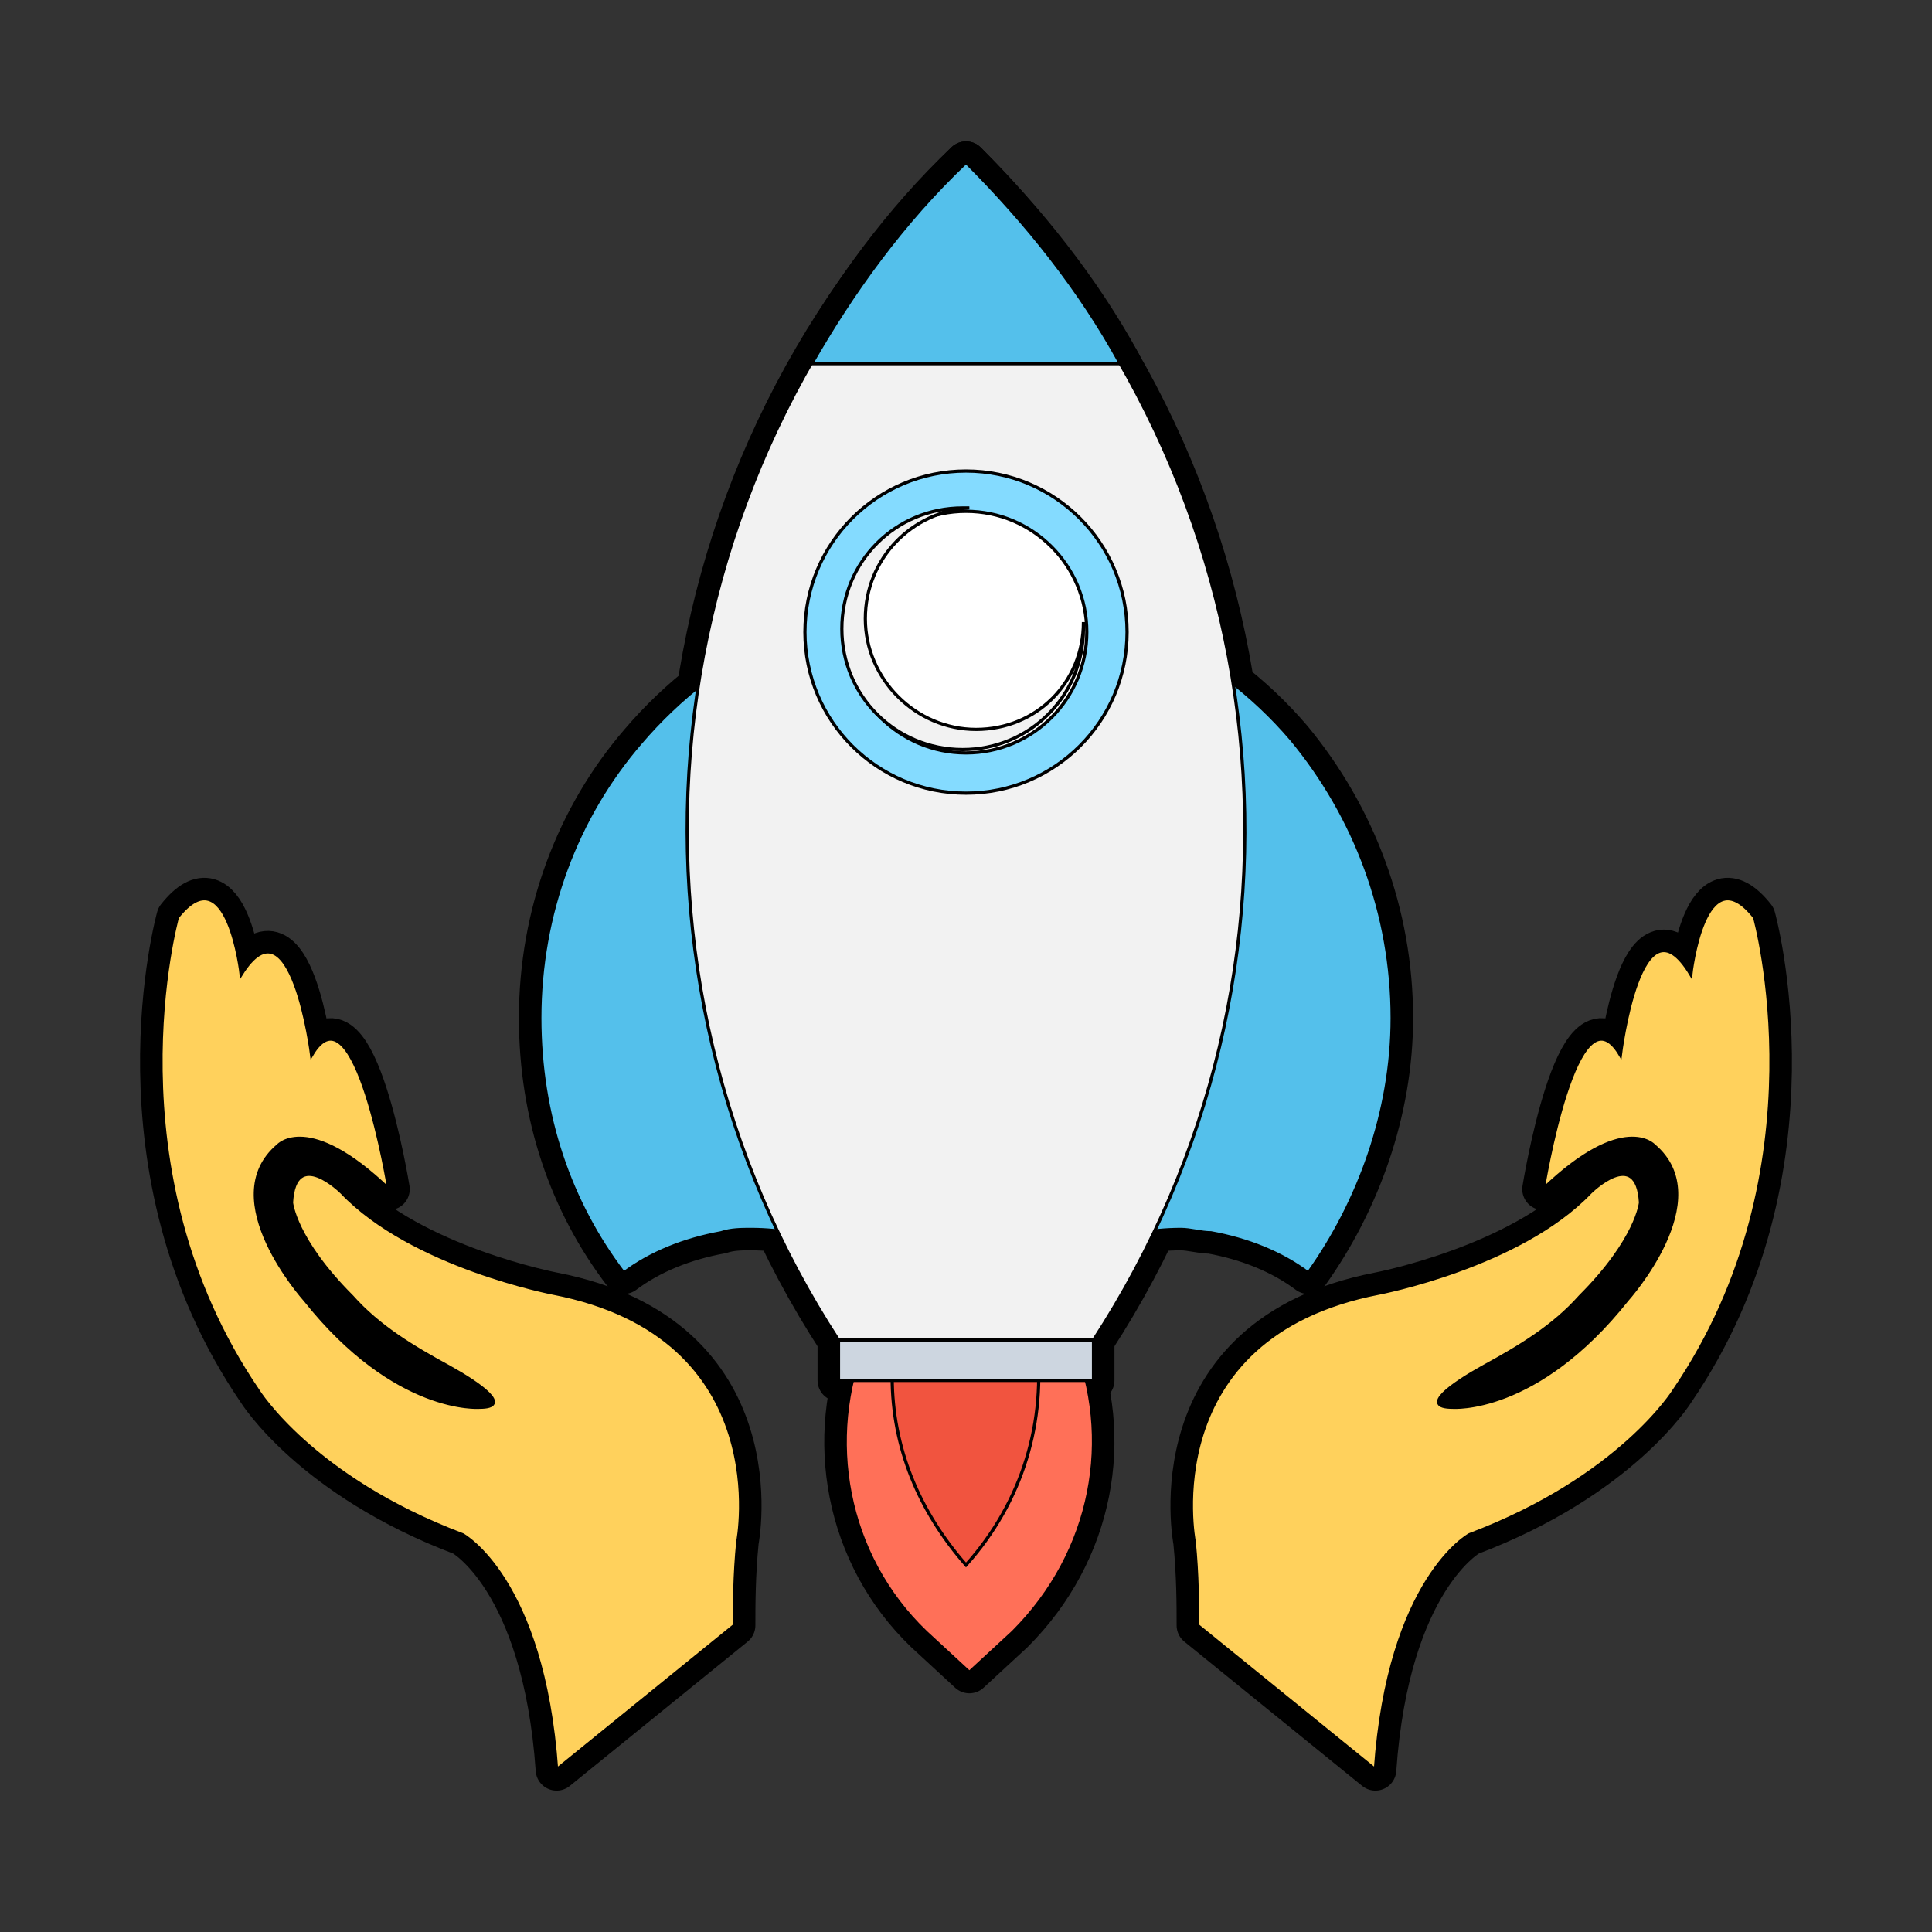
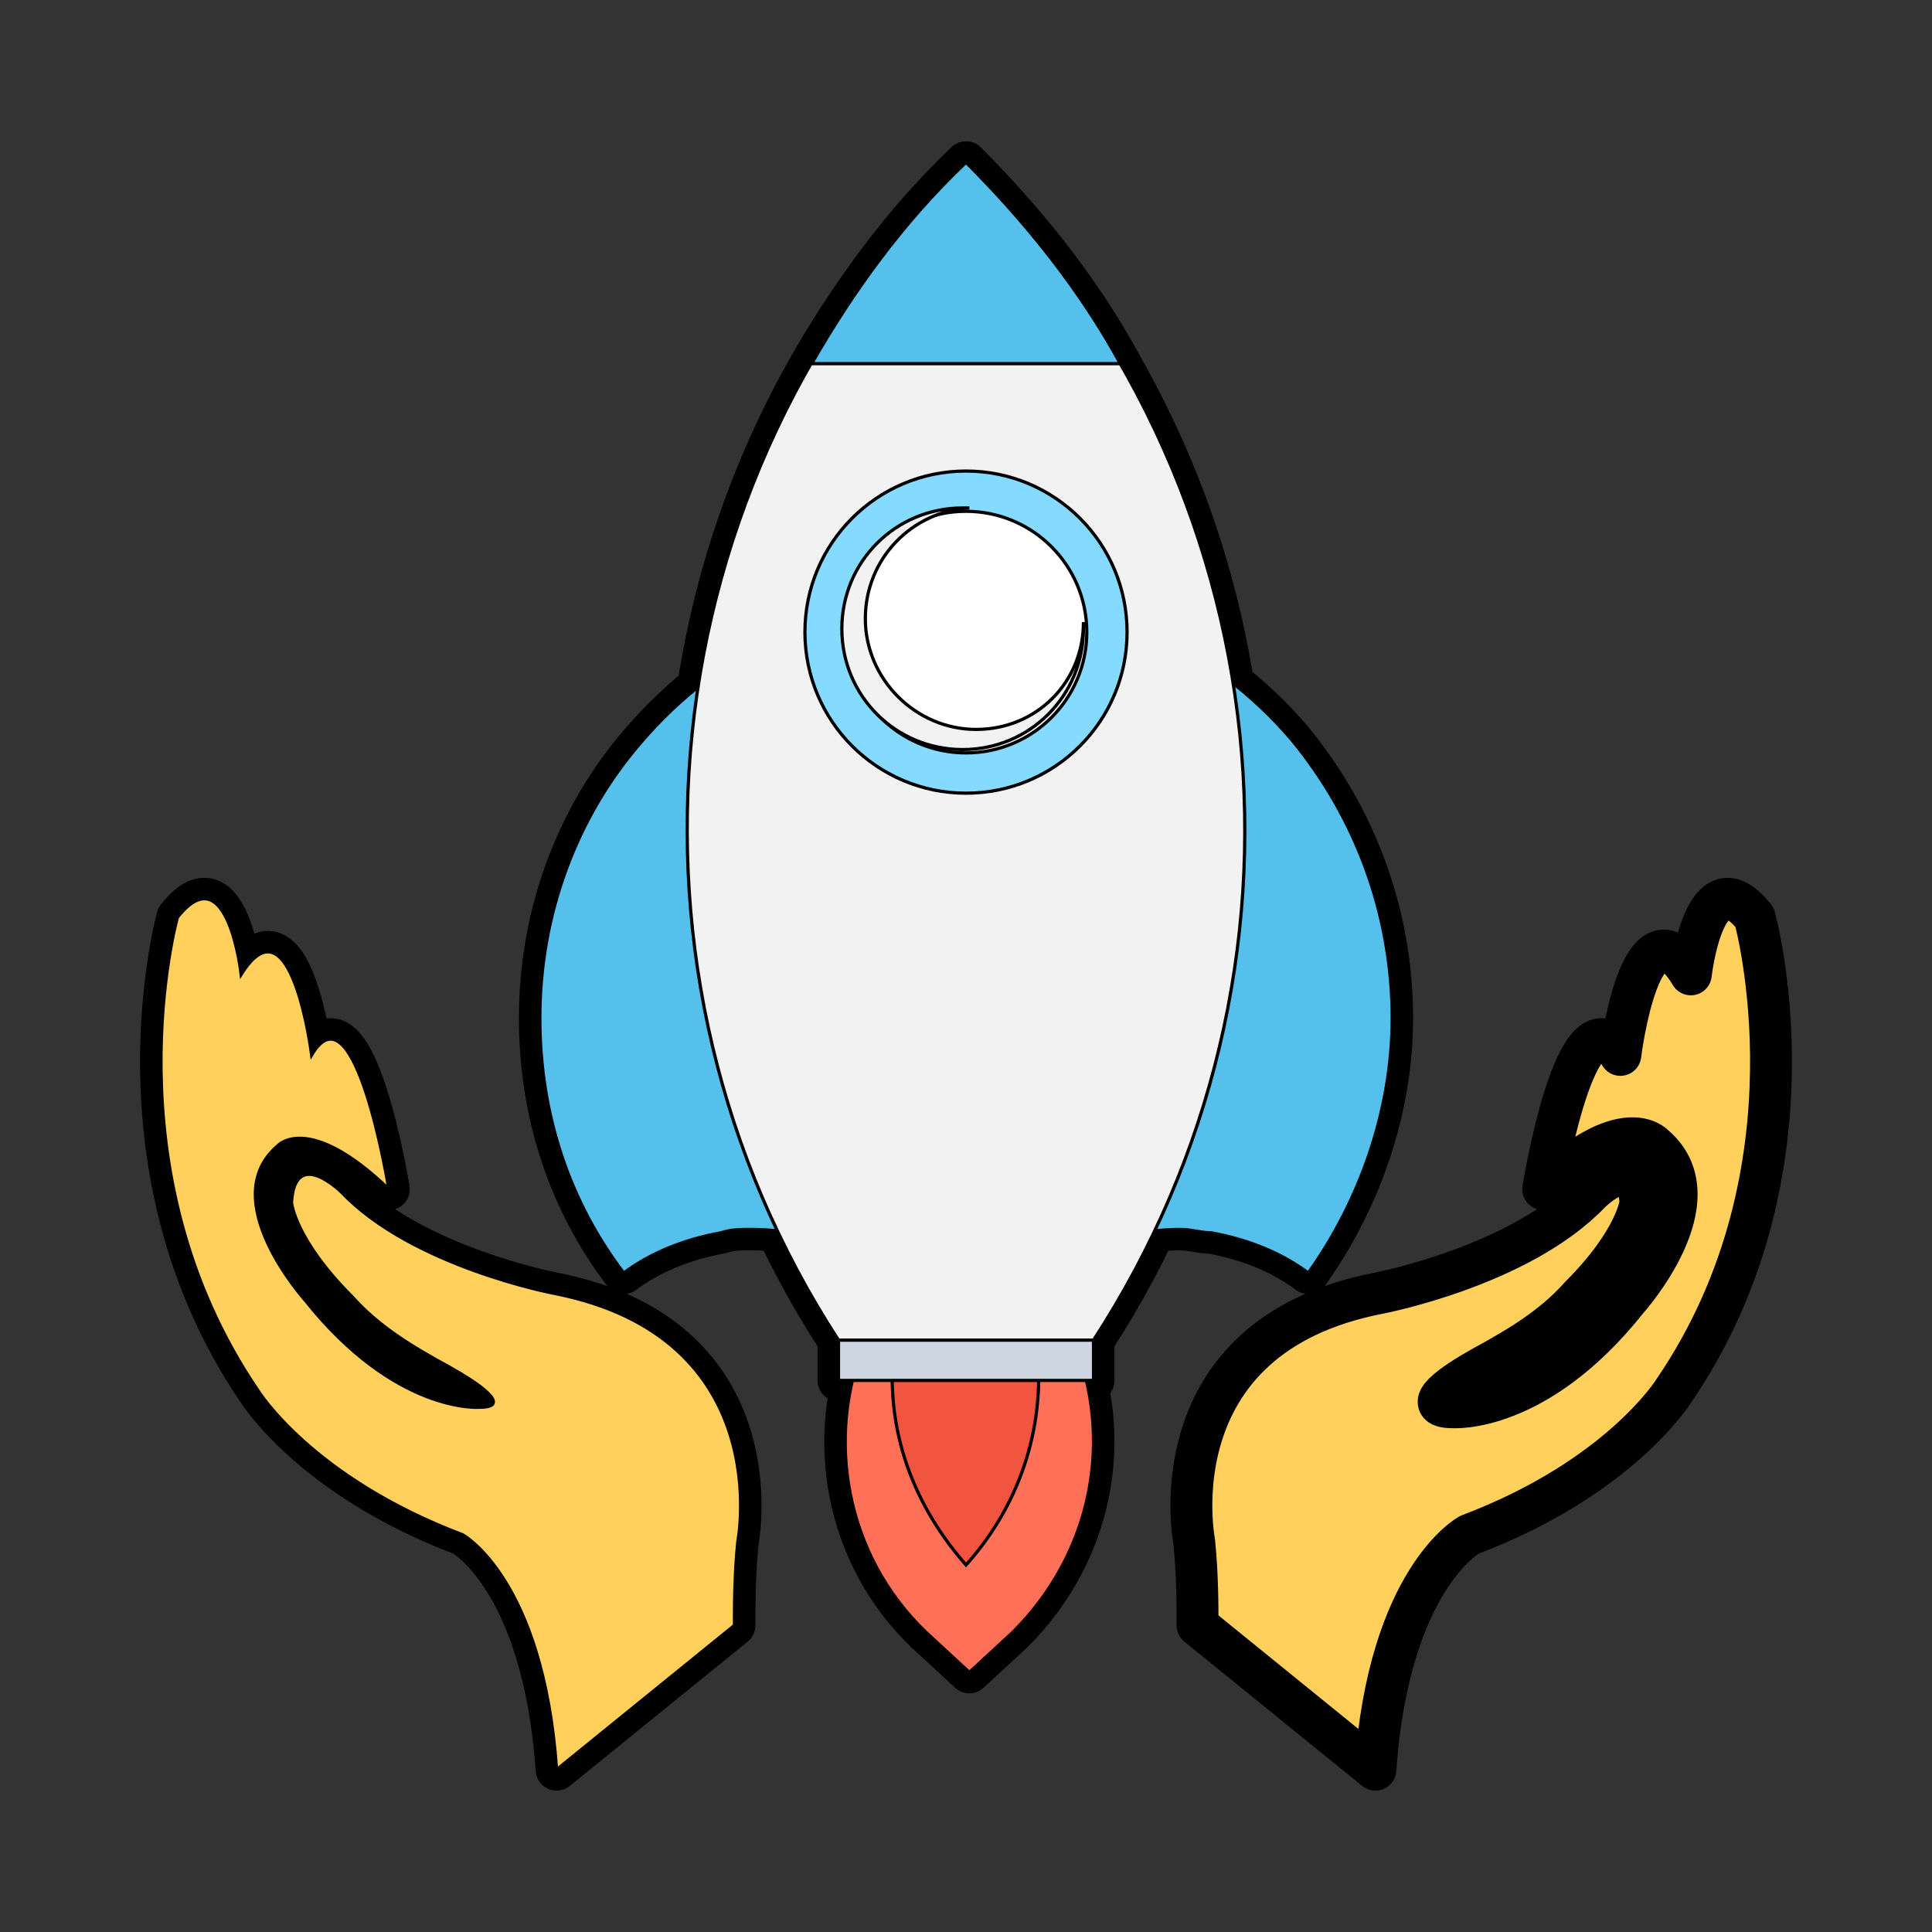
<svg xmlns="http://www.w3.org/2000/svg" id="Layer_1" viewBox="-50.13 -50.13 601.59 601.59" xml:space="preserve" width="800px" height="800px" fill="#000000" stroke="#000000">
  <rect x="-50.13" y="-50.13" width="601.59" height="601.59" fill="#333333" stroke="none" />
  <g id="SVGRepo_bgCarrier" stroke-width="0" />
  <g id="SVGRepo_tracerCarrier" stroke-linecap="round" stroke-linejoin="round" stroke="#000000" stroke-width="13.035">
    <path style="fill:#FF7058;" d="M219.318,367.171c-12.539,30.302-6.269,66.873,18.808,90.906l13.584,12.539l13.584-12.539 c25.078-25.078,31.347-60.604,18.808-90.906H219.318z" />
    <path style="fill:#F1543F;" d="M228.722,367.171c0,4.18-1.045,7.314-1.045,11.494c0,21.943,8.359,41.796,22.988,58.514 c17.763-19.853,25.078-44.931,21.943-70.008L228.722,367.171L228.722,367.171z" />
    <path style="fill:#54C0EB;" d="M383.367,266.861c0,29.257-10.449,57.469-26.122,79.412c-8.359-6.269-18.808-10.449-30.302-12.539 c-3.135,0-6.269-1.045-9.404-1.045c-18.808,0-35.527,7.314-47.02,18.808h-39.706c-12.539-11.494-28.212-18.808-47.02-18.808 c-3.135,0-6.269,0-9.404,1.045c-11.494,2.09-21.943,6.269-30.302,12.539c-16.718-21.943-26.122-49.11-26.122-79.412 c0-32.392,11.494-62.694,31.347-85.682c24.033-28.212,60.604-47.02,101.355-47.02s77.322,17.763,101.355,45.976 C371.873,204.167,383.367,234.469,383.367,266.861z" />
    <path style="fill:#F2F2F2;" d="M290.371,367.171c74.188-113.894,60.604-266.449-39.706-366.759l0,0 c-100.31,99.265-113.894,252.865-39.706,366.759H290.371z" />
    <path style="fill:#54C0EB;" d="M298.73,63.106c-12.539-22.988-29.257-43.886-48.065-62.694l0,0 C230.812,19.22,215.138,41.163,202.6,63.106H298.73z" />
    <ellipse style="fill:#84DBFF;" cx="250.665" cy="146.698" rx="50.155" ry="50.155" />
    <ellipse style="fill:#FFFFFF;" cx="250.665" cy="146.698" rx="37.616" ry="37.616" />
    <path style="fill:#F2F2F2;" d="M253.8,177c-18.808,0-34.482-15.673-34.482-34.482s14.629-33.437,32.392-34.482 c-1.045,0-1.045,0-2.09,0c-20.898,0-37.616,16.718-37.616,37.616s16.718,37.616,37.616,37.616s37.616-16.718,37.616-37.616 c0-1.045,0-1.045,0-2.09C287.236,162.371,272.608,177,253.8,177z" />
    <rect x="210.959" y="367.171" style="fill:#CDD6E0;" width="79.412" height="12.539" />
    <g>
      <path style="fill:#FFD15C;" d="M441.881,353.587c17.763-17.763,18.808-29.257,18.808-29.257 c-1.045-17.763-15.673-3.135-15.673-3.135c-21.943,22.988-65.829,31.347-65.829,31.347c-70.008,13.584-57.469,77.322-57.469,77.322 c1.045,10.449,1.045,19.853,1.045,26.122l55.38,44.931c4.18-59.559,29.257-73.143,29.257-73.143 c47.02-17.763,63.739-44.931,63.739-44.931c47.02-68.963,25.078-147.331,25.078-147.331 c-15.673-19.853-19.853,17.763-19.853,17.763c-15.673-26.122-21.943,25.078-21.943,25.078 c-13.584-22.988-24.033,41.796-24.033,41.796c25.078-24.033,34.482-13.584,34.482-13.584c19.853,16.718-8.359,48.065-8.359,48.065 c-28.212,35.527-54.335,33.437-54.335,33.437c-10.449,0,0-7.314,9.404-12.539C423.073,369.261,433.522,362.991,441.881,353.587z" />
      <path style="fill:#FFD15C;" d="M59.449,353.587C41.685,335.824,40.64,324.33,40.64,324.33c1.045-17.763,15.673-3.135,15.673-3.135 c21.943,22.988,65.829,31.347,65.829,31.347c70.008,13.584,57.469,77.322,57.469,77.322c-1.045,10.449-1.045,19.853-1.045,26.122 l-55.38,44.931c-4.18-59.559-29.257-73.143-29.257-73.143c-47.02-17.763-63.739-44.931-63.739-44.931 c-47.02-68.963-25.078-147.331-25.078-147.331c15.673-19.853,19.853,17.763,19.853,17.763C40.64,228.2,46.91,278.355,46.91,278.355 c13.584-22.988,24.033,41.796,24.033,41.796c-25.078-24.033-34.482-13.584-34.482-13.584c-19.853,16.718,8.359,48.065,8.359,48.065 c28.212,35.527,54.335,33.437,54.335,33.437c10.449,0,0-7.314-9.404-12.539C78.257,369.261,67.808,362.991,59.449,353.587z" />
    </g>
  </g>
  <g id="SVGRepo_iconCarrier">
    <path style="fill:#FF7058;" d="M219.318,367.171c-12.539,30.302-6.269,66.873,18.808,90.906l13.584,12.539l13.584-12.539 c25.078-25.078,31.347-60.604,18.808-90.906H219.318z" />
    <path style="fill:#F1543F;" d="M228.722,367.171c0,4.18-1.045,7.314-1.045,11.494c0,21.943,8.359,41.796,22.988,58.514 c17.763-19.853,25.078-44.931,21.943-70.008L228.722,367.171L228.722,367.171z" />
    <path style="fill:#54C0EB;" d="M383.367,266.861c0,29.257-10.449,57.469-26.122,79.412c-8.359-6.269-18.808-10.449-30.302-12.539 c-3.135,0-6.269-1.045-9.404-1.045c-18.808,0-35.527,7.314-47.02,18.808h-39.706c-12.539-11.494-28.212-18.808-47.02-18.808 c-3.135,0-6.269,0-9.404,1.045c-11.494,2.09-21.943,6.269-30.302,12.539c-16.718-21.943-26.122-49.11-26.122-79.412 c0-32.392,11.494-62.694,31.347-85.682c24.033-28.212,60.604-47.02,101.355-47.02s77.322,17.763,101.355,45.976 C371.873,204.167,383.367,234.469,383.367,266.861z" />
    <path style="fill:#F2F2F2;" d="M290.371,367.171c74.188-113.894,60.604-266.449-39.706-366.759l0,0 c-100.31,99.265-113.894,252.865-39.706,366.759H290.371z" />
    <path style="fill:#54C0EB;" d="M298.73,63.106c-12.539-22.988-29.257-43.886-48.065-62.694l0,0 C230.812,19.22,215.138,41.163,202.6,63.106H298.73z" />
    <ellipse style="fill:#84DBFF;" cx="250.665" cy="146.698" rx="50.155" ry="50.155" />
    <ellipse style="fill:#FFFFFF;" cx="250.665" cy="146.698" rx="37.616" ry="37.616" />
    <path style="fill:#F2F2F2;" d="M253.8,177c-18.808,0-34.482-15.673-34.482-34.482s14.629-33.437,32.392-34.482 c-1.045,0-1.045,0-2.09,0c-20.898,0-37.616,16.718-37.616,37.616s16.718,37.616,37.616,37.616s37.616-16.718,37.616-37.616 c0-1.045,0-1.045,0-2.09C287.236,162.371,272.608,177,253.8,177z" />
    <rect x="210.959" y="367.171" style="fill:#CDD6E0;" width="79.412" height="12.539" />
    <g>
-       <path style="fill:#FFD15C;" d="M441.881,353.587c17.763-17.763,18.808-29.257,18.808-29.257 c-1.045-17.763-15.673-3.135-15.673-3.135c-21.943,22.988-65.829,31.347-65.829,31.347c-70.008,13.584-57.469,77.322-57.469,77.322 c1.045,10.449,1.045,19.853,1.045,26.122l55.38,44.931c4.18-59.559,29.257-73.143,29.257-73.143 c47.02-17.763,63.739-44.931,63.739-44.931c47.02-68.963,25.078-147.331,25.078-147.331 c-15.673-19.853-19.853,17.763-19.853,17.763c-15.673-26.122-21.943,25.078-21.943,25.078 c-13.584-22.988-24.033,41.796-24.033,41.796c25.078-24.033,34.482-13.584,34.482-13.584c19.853,16.718-8.359,48.065-8.359,48.065 c-28.212,35.527-54.335,33.437-54.335,33.437c-10.449,0,0-7.314,9.404-12.539C423.073,369.261,433.522,362.991,441.881,353.587z" />
      <path style="fill:#FFD15C;" d="M59.449,353.587C41.685,335.824,40.64,324.33,40.64,324.33c1.045-17.763,15.673-3.135,15.673-3.135 c21.943,22.988,65.829,31.347,65.829,31.347c70.008,13.584,57.469,77.322,57.469,77.322c-1.045,10.449-1.045,19.853-1.045,26.122 l-55.38,44.931c-4.18-59.559-29.257-73.143-29.257-73.143c-47.02-17.763-63.739-44.931-63.739-44.931 c-47.02-68.963-25.078-147.331-25.078-147.331c15.673-19.853,19.853,17.763,19.853,17.763C40.64,228.2,46.91,278.355,46.91,278.355 c13.584-22.988,24.033,41.796,24.033,41.796c-25.078-24.033-34.482-13.584-34.482-13.584c-19.853,16.718,8.359,48.065,8.359,48.065 c28.212,35.527,54.335,33.437,54.335,33.437c10.449,0,0-7.314-9.404-12.539C78.257,369.261,67.808,362.991,59.449,353.587z" />
    </g>
  </g>
</svg>